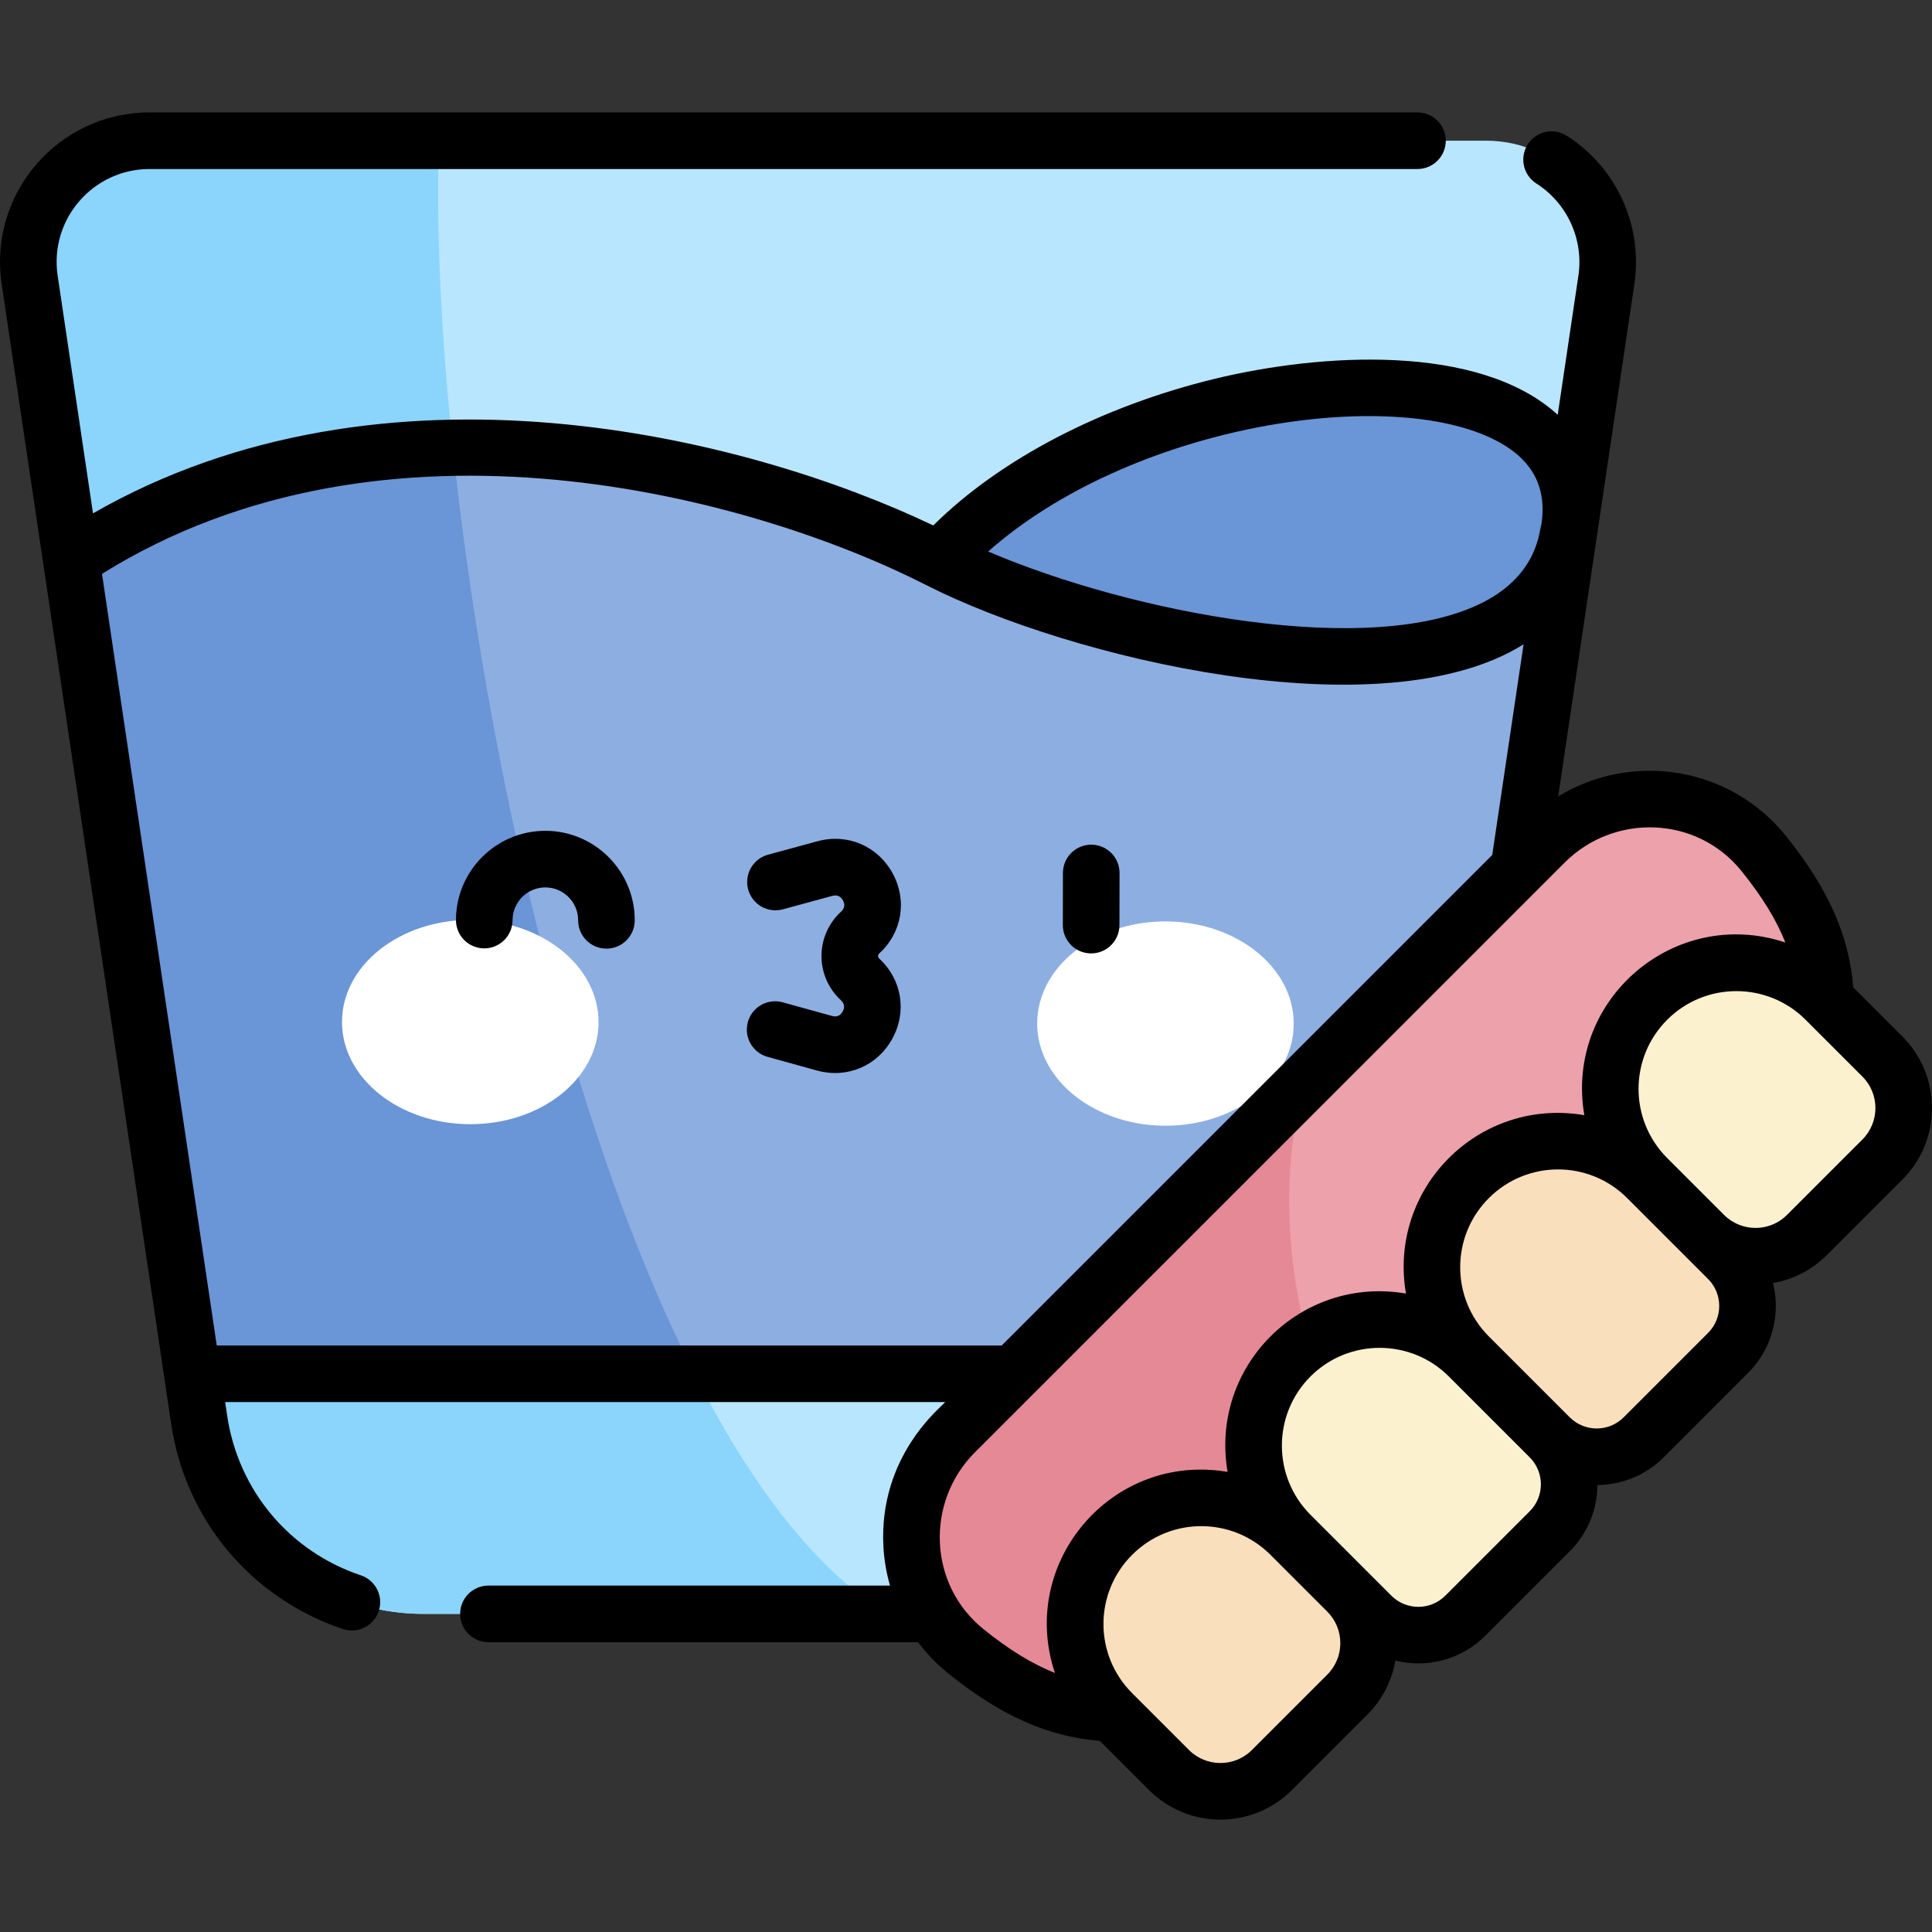
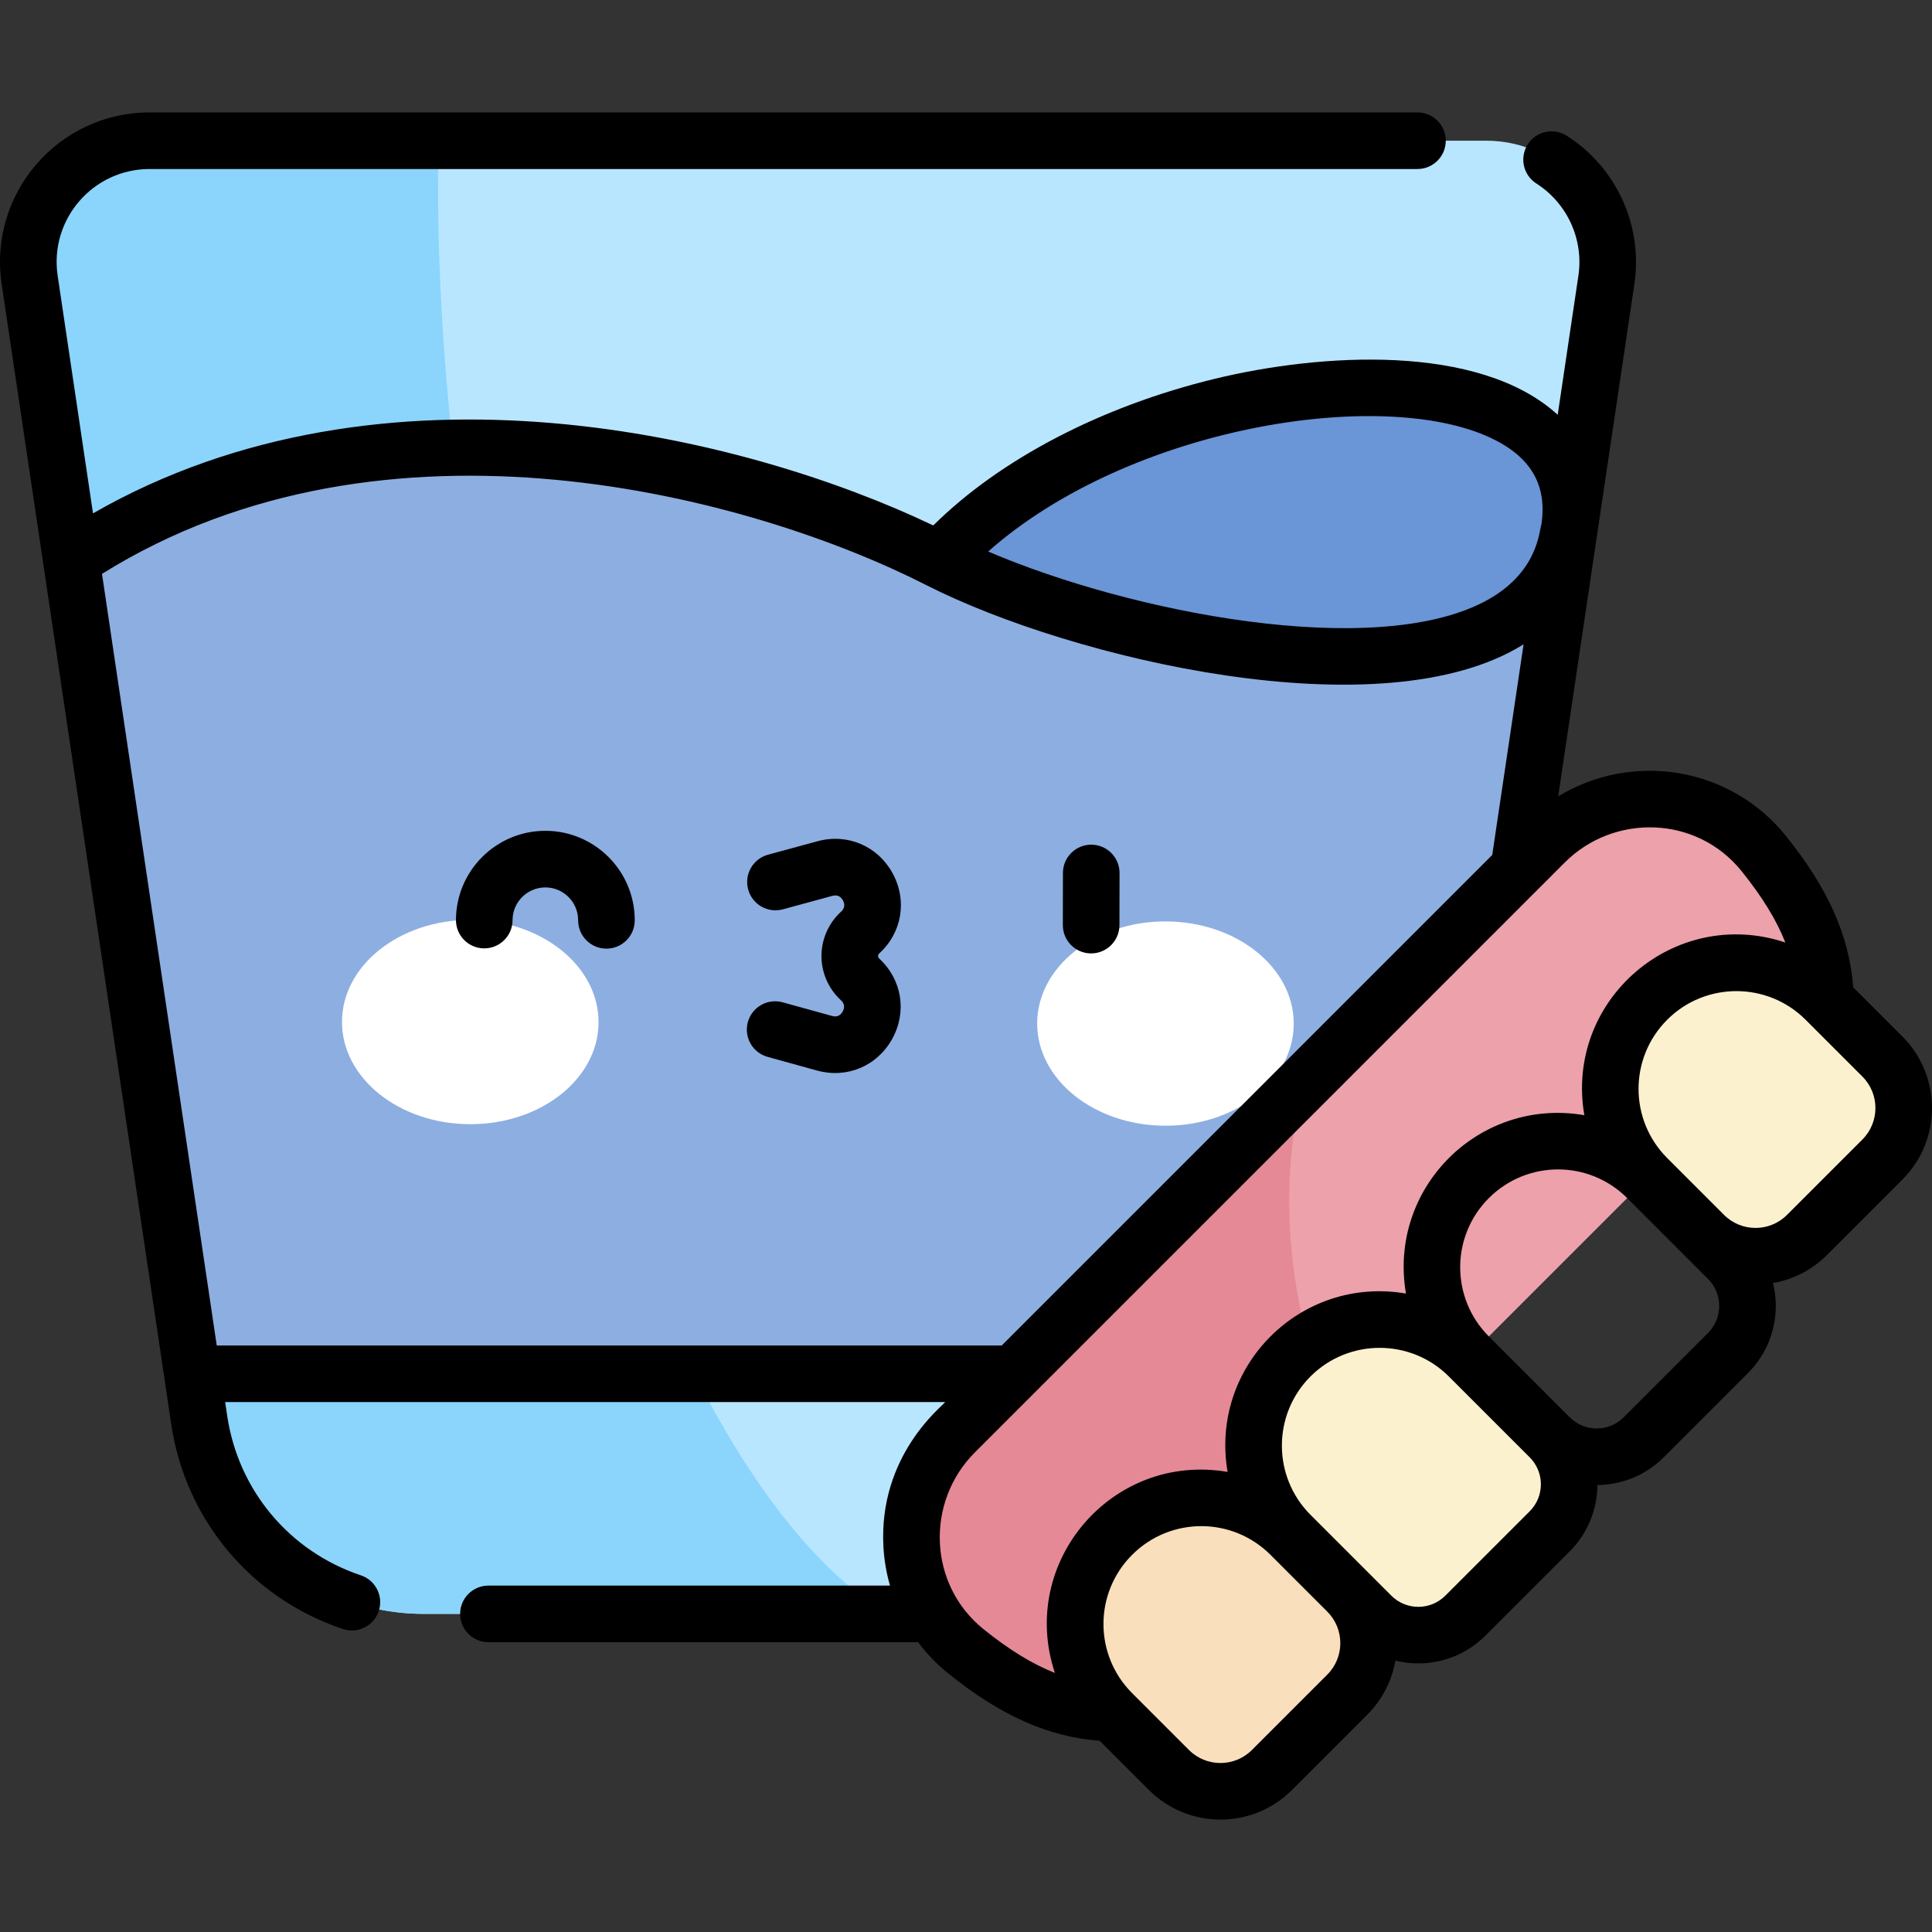
<svg xmlns="http://www.w3.org/2000/svg" id="Capa_1" enable-background="new 0 0 511.988 511.988" height="512" viewBox="0 0 511.988 511.988" width="512">
  <rect x="0" y="0" width="511.988" height="511.988" fill="#333333" stroke="none" />
  <g>
    <g>
      <path d="m321.186 427.686h-208.815c-29.845 0-55.189-21.854-59.579-51.374l-44.935-302.165c-2.887-19.415 12.154-36.858 31.782-36.858h354.278c19.628 0 34.669 17.444 31.782 36.858l-44.935 302.164c-4.389 29.52-29.733 51.375-59.578 51.375z" fill="#b9e6ff" />
      <path d="m39.639 37.288c-19.628 0-34.669 17.444-31.782 36.858l44.935 302.164c4.39 29.52 29.735 51.374 59.579 51.374h122.717c-79.048-48.744-122.61-282.405-118.756-390.397h-76.693z" fill="#8bd5fd" />
      <path d="m50.969 364.055h331.619l33.317-224.041c-8.289 55.74-122.128 31.232-166.969 8.388s-149.413-53.692-230.038-.01z" fill="#8daee1" />
      <g fill="#6a95d6">
-         <path d="m120.023 118.655c-34.02.595-69.423 8.629-101.125 29.737l32.071 215.663h133.057c-33.537-65.906-55.528-164.787-64.003-245.4z" />
        <path d="m415.905 140.013c-8.289 55.74-122.128 31.232-166.969 8.388 48.622-54.08 175.258-64.128 166.969-8.388z" />
      </g>
    </g>
    <g>
      <g fill="#fff">
        <ellipse cx="124.648" cy="270.899" rx="27.071" ry="33.994" transform="matrix(.002 -1 1 .002 -146.524 394.953)" />
        <ellipse cx="308.908" cy="271.302" rx="27.071" ry="33.994" transform="matrix(.002 -1 1 .002 36.931 579.617)" />
      </g>
    </g>
    <g>
      <path d="m467.399 226.187c10.021 12.465 15.971 24.281 16.386 38.742l-189.069 189.068c-14.461-.415-26.276-6.366-38.742-16.386-18.07-14.526-19.325-41.632-2.931-58.027l156.329-156.329c16.395-16.394 43.501-15.139 58.027 2.932z" fill="#eda1ab" />
      <path d="m345.756 286.872-92.712 92.712c-16.394 16.394-15.139 43.5 2.931 58.027 12.465 10.02 24.28 15.971 38.742 16.386l66.106-66.106c-15.663-22.813-25.049-66.149-15.067-101.019z" fill="#e58996" />
      <path d="m410.681 405.801-22.36 22.36c-6.878 6.878-18.029 6.878-24.907 0l-21.431-21.431c-13.052-13.053-13.052-34.215 0-47.267 13.052-13.053 34.215-13.053 47.267 0l21.431 21.431c6.878 6.877 6.878 18.029 0 24.907z" fill="#fbf1cf" />
      <path d="m357.05 449.074-19.99 19.99c-7.533 7.533-19.745 7.533-27.278 0l-15.066-15.066c-13.053-13.052-13.053-34.215 0-47.267 13.052-13.053 34.215-13.053 47.267 0l15.066 15.066c7.533 7.532 7.533 19.744.001 27.277z" fill="#f9dfbc" />
      <path d="m478.862 327.262 19.99-19.99c7.533-7.533 7.533-19.745 0-27.278l-15.066-15.066c-13.052-13.053-34.215-13.053-47.267 0-13.052 13.052-13.052 34.215 0 47.267l15.066 15.066c7.532 7.533 19.744 7.533 27.277.001z" fill="#fbf1cf" />
-       <path d="m435.589 380.893 22.36-22.36c6.878-6.878 6.878-18.029 0-24.907l-21.431-21.431c-13.052-13.052-34.215-13.052-47.267 0-13.052 13.052-13.052 34.215 0 47.267l21.431 21.431c6.877 6.878 18.029 6.878 24.907 0z" fill="#f9dfbc" />
    </g>
    <path d="m289.142 252.658h.015c4.135 0 7.492-3.349 7.5-7.486l.026-13.815c.008-4.142-3.344-7.506-7.486-7.514h-.015c-4.135 0-7.492 3.349-7.499 7.486l-.026 13.815c-.009 4.142 3.342 7.507 7.485 7.514zm215.013 22.033-13.04-13.04c-1.064-13.692-6.654-26.211-17.87-40.163-14.578-18.134-40.369-22.518-60.319-10.454 2.387-16.049 18.103-121.736 20.193-135.785 2.296-15.44-4.732-30.853-17.905-39.265-3.492-2.229-8.128-1.206-10.358 2.285-2.229 3.491-1.206 8.128 2.285 10.358 8.196 5.233 12.569 14.817 11.142 24.416l-5.483 36.87c-20.947-19.089-63.101-16.255-90.79-9.551-30.13 7.295-56.981 21.329-74.69 38.882-49.556-23.664-145.289-47.581-222.674-3.204l-9.368-62.996c-2.214-14.886 9.333-28.255 24.364-28.255h335.993c4.142 0 7.5-3.358 7.5-7.5s-3.358-7.5-7.5-7.5h-335.996c-24.216 0-42.758 21.54-39.201 45.461l44.935 302.164c3.77 25.347 21.203 46.145 45.497 54.278 3.936 1.319 8.181-.813 9.493-4.731 1.315-3.928-.803-8.178-4.731-9.493-18.914-6.332-32.487-22.525-35.421-42.26l-.543-3.653h190.8c-.786 1.155-17.676 14.078-16.361 38.347.19 3.513.79 6.958 1.745 10.283h-106.414c-4.142 0-7.5 3.358-7.5 7.5s3.358 7.5 7.5 7.5h113.864c2.288 3.054 4.953 5.843 7.973 8.271 13.952 11.216 26.471 16.806 40.163 17.87l13.041 13.041c10.444 10.443 27.439 10.445 37.884 0l19.99-19.99c4.043-4.043 6.513-9.069 7.426-14.315 8.33 2.067 17.428-.181 23.845-6.598l22.36-22.36c4.848-4.848 7.292-11.201 7.339-17.569 6.368-.047 12.72-2.491 17.568-7.339l22.36-22.36c6.45-6.449 8.649-15.562 6.602-23.83 5.393-.935 10.361-3.491 14.311-7.441l19.99-19.99c10.445-10.444 10.445-27.439.001-37.884zm-109.079-158.639c10.57 4.976 14.957 12.452 13.411 22.855-.617 1.547-.715 13.109-15.343 20.65-29.471 15.194-93.198 2.896-131.275-13.403 37.395-33.088 104.238-43.739 133.207-30.102zm-337.64 240.503-30.407-204.476c75.297-46.986 172.362-20.501 218.503 3.004.003.002.16.079.191.094 37.978 19.276 120.493 39.067 158.029 15.568l-8.302 55.826-129.983 129.984zm222.115 86.779c-6.023-2.374-12.127-6.142-18.877-11.568-14.787-11.888-15.385-33.82-2.327-46.878l156.329-156.329c12.969-12.969 34.906-12.566 46.878 2.327 5.426 6.75 9.194 12.854 11.568 18.877-29.391-9.771-58.508 15.215-53.27 45.766-27.909-4.785-52.057 19.33-47.268 47.267-27.909-4.785-52.057 19.331-47.267 47.268-30.531-5.235-55.545 23.856-45.766 53.27zm72.196.437-19.99 19.989c-4.595 4.596-12.074 4.597-16.671 0l-15.066-15.066c-10.13-10.13-10.132-26.529.001-36.661 10.131-10.131 26.527-10.132 36.661 0l15.071 15.071c4.589 4.597 4.588 12.072-.006 16.667zm53.631-43.274-22.36 22.36c-3.952 3.951-10.348 3.952-14.301 0-.322-.323-21.023-21.023-21.431-21.431-10.107-10.108-10.107-26.554 0-36.661 10.105-10.105 26.551-10.108 36.661 0l21.431 21.431c3.952 3.953 3.952 10.349 0 14.301zm47.267-47.267-22.36 22.36c-3.952 3.951-10.348 3.952-14.301 0l-21.431-21.431c-10.13-10.13-10.132-26.528 0-36.661 10.131-10.131 26.528-10.132 36.661 0l21.431 21.431c3.943 3.943 3.943 10.358 0 14.301zm40.903-51.261-19.99 19.99c-4.597 4.596-12.074 4.596-16.671 0l-15.066-15.066c-10.13-10.13-10.133-26.529 0-36.661 10.108-10.108 26.554-10.107 36.661 0l15.066 15.066c4.597 4.596 4.597 12.075 0 16.671zm-348.976-81.8h-.053c-13.038 0-23.66 10.593-23.688 23.637-.009 4.143 3.341 7.507 7.483 7.517h.017c4.134-.001 7.49-3.347 7.499-7.483.01-4.785 3.906-8.67 8.689-8.67h.019c4.792.01 8.681 3.917 8.67 8.708-.009 4.143 3.341 7.507 7.483 7.517h.017c4.134 0 7.49-3.347 7.499-7.483.03-13.065-10.573-23.715-23.635-23.743zm91.95 11.206c-3.961-7.208-11.956-10.599-19.888-8.441l-13.1 3.563c-3.997 1.087-6.356 5.208-5.269 9.206 1.087 3.997 5.209 6.357 9.206 5.269l13.1-3.563c1.241-.339 2.185.063 2.805 1.19.62 1.128.452 2.139-.499 3.006-3.285 2.996-5.174 7.264-5.184 11.71s1.861 8.723 5.133 11.733c.947.871 1.11 1.883.486 3.008s-1.568 1.521-2.81 1.178l-13.085-3.62c-3.992-1.104-8.123 1.236-9.229 5.228-1.104 3.992 1.236 8.124 5.229 9.229l13.085 3.62c7.927 2.193 15.933-1.166 19.924-8.354 3.992-7.189 2.608-15.76-3.444-21.328-.192-.177-.29-.4-.289-.662 0-.261.099-.483.292-.66 6.076-5.54 7.497-14.105 3.537-21.312z" />
  </g>
</svg>